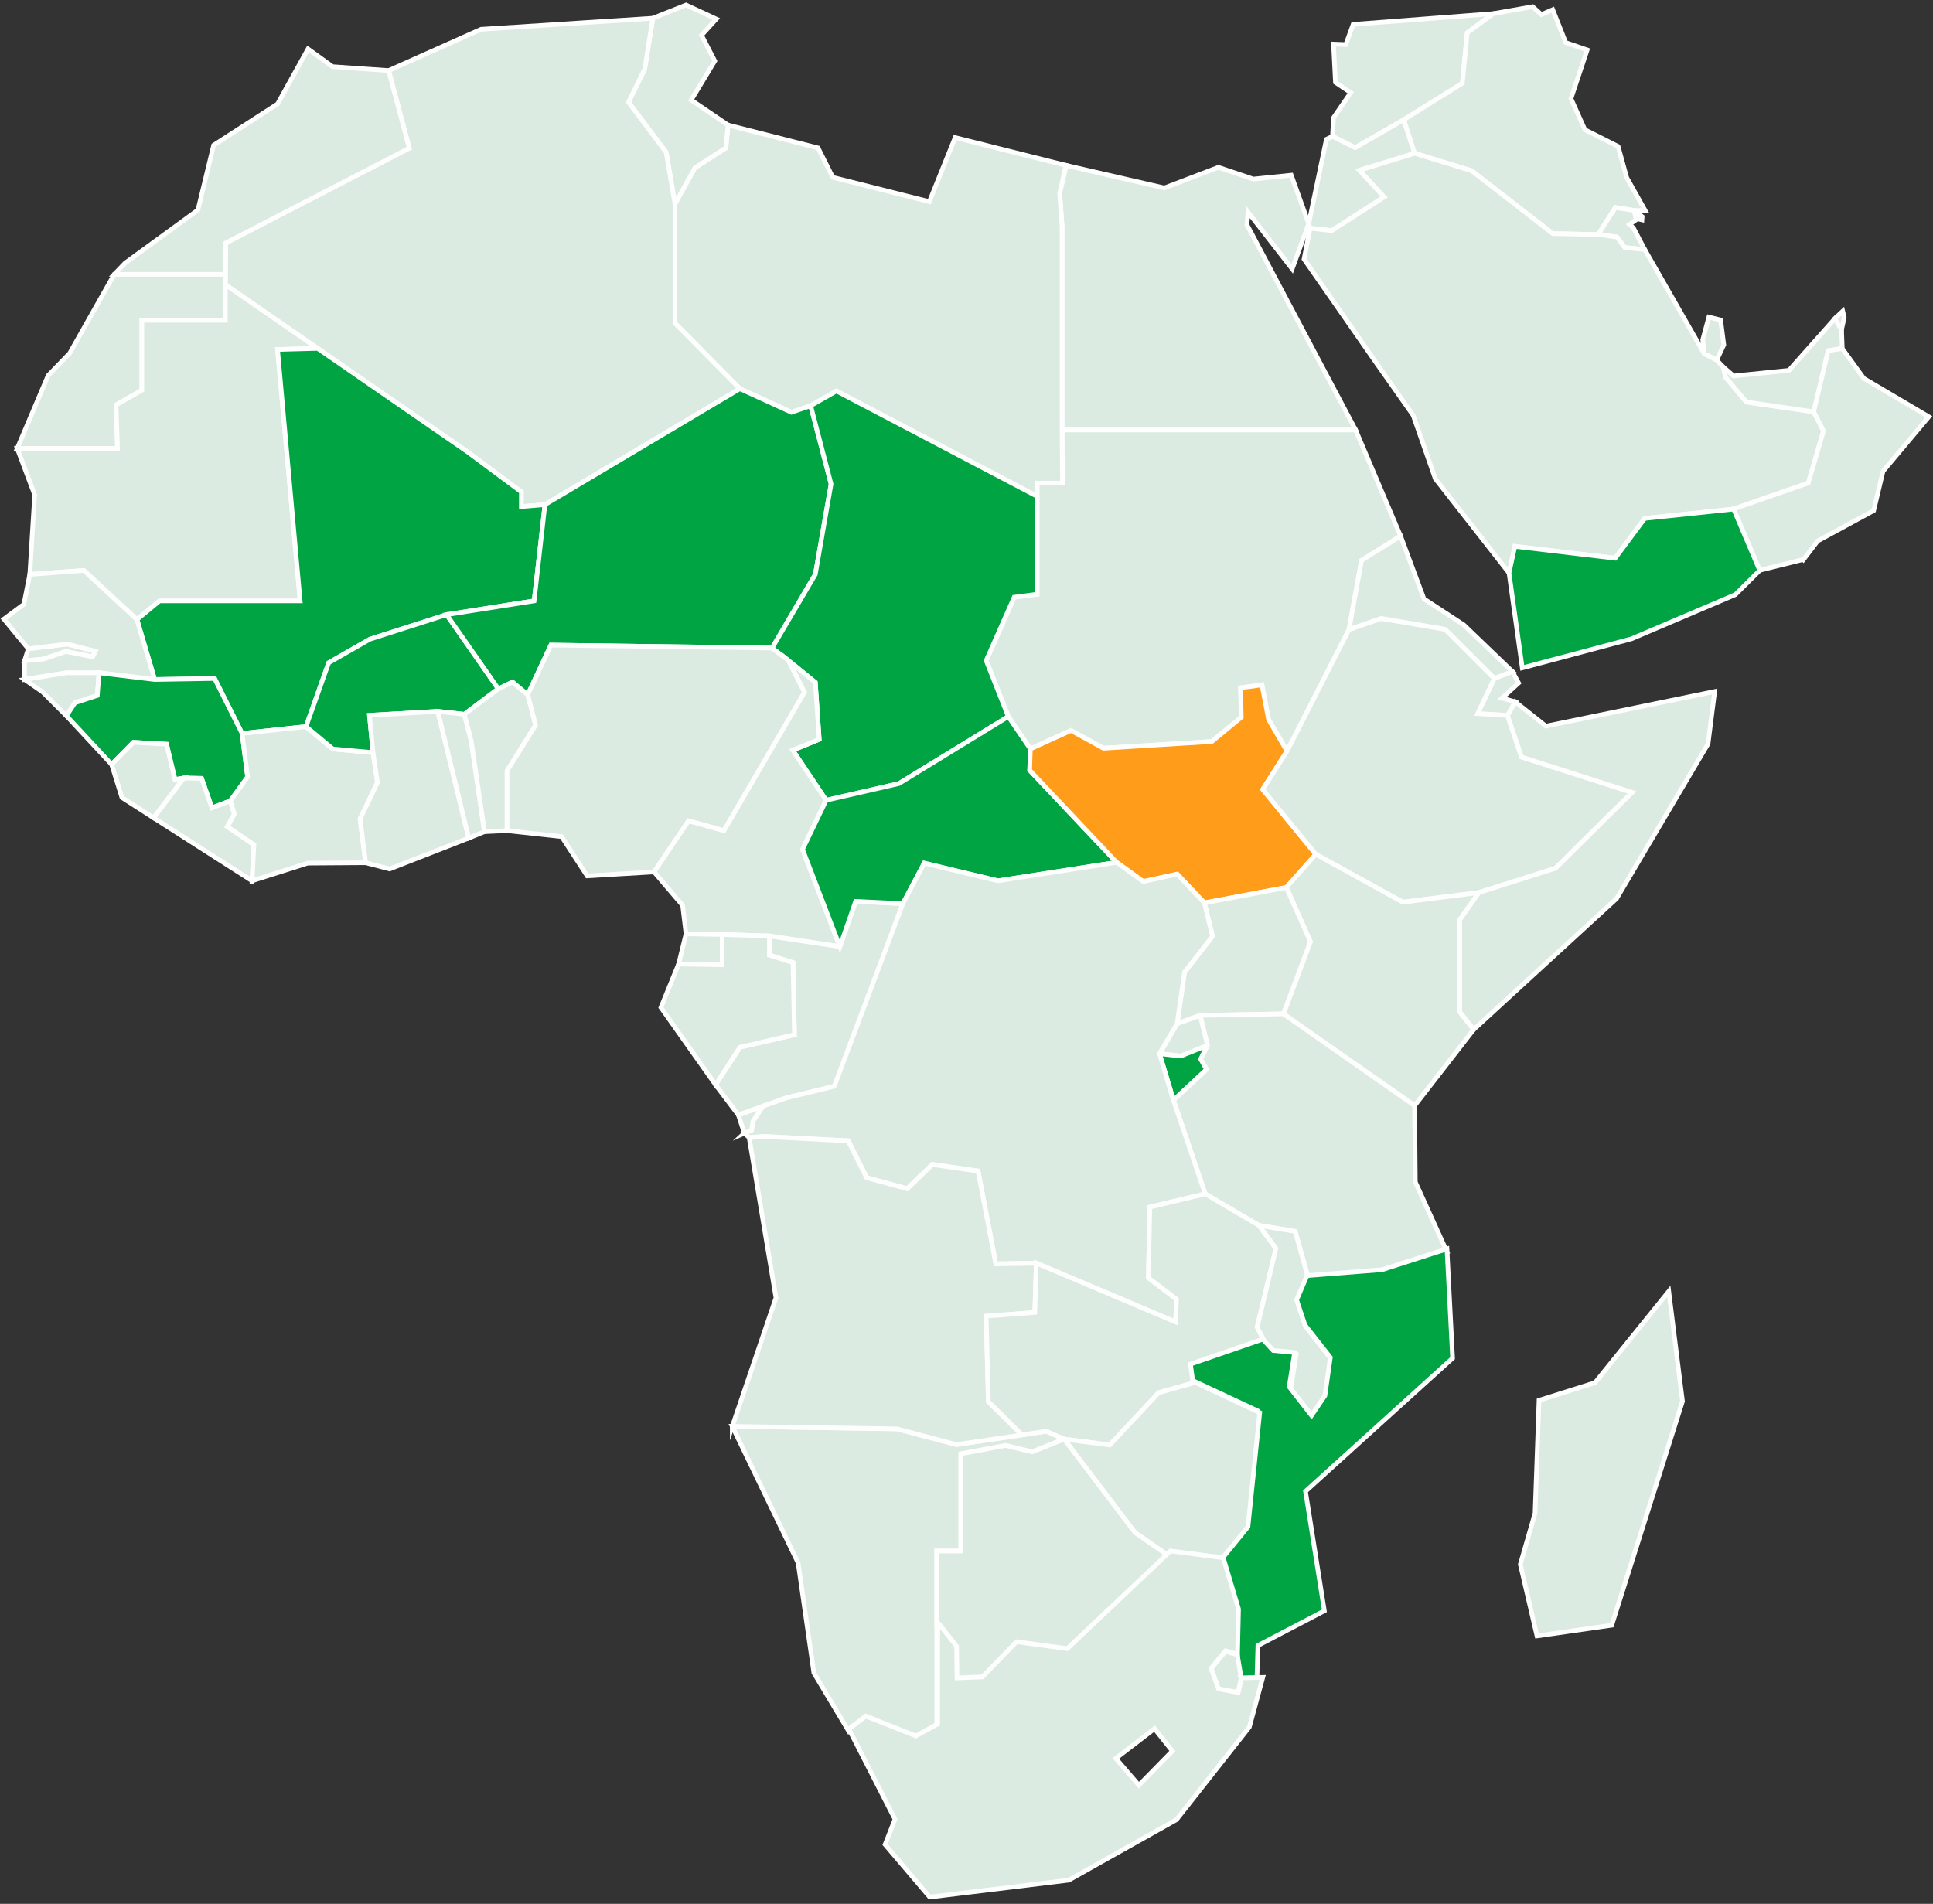
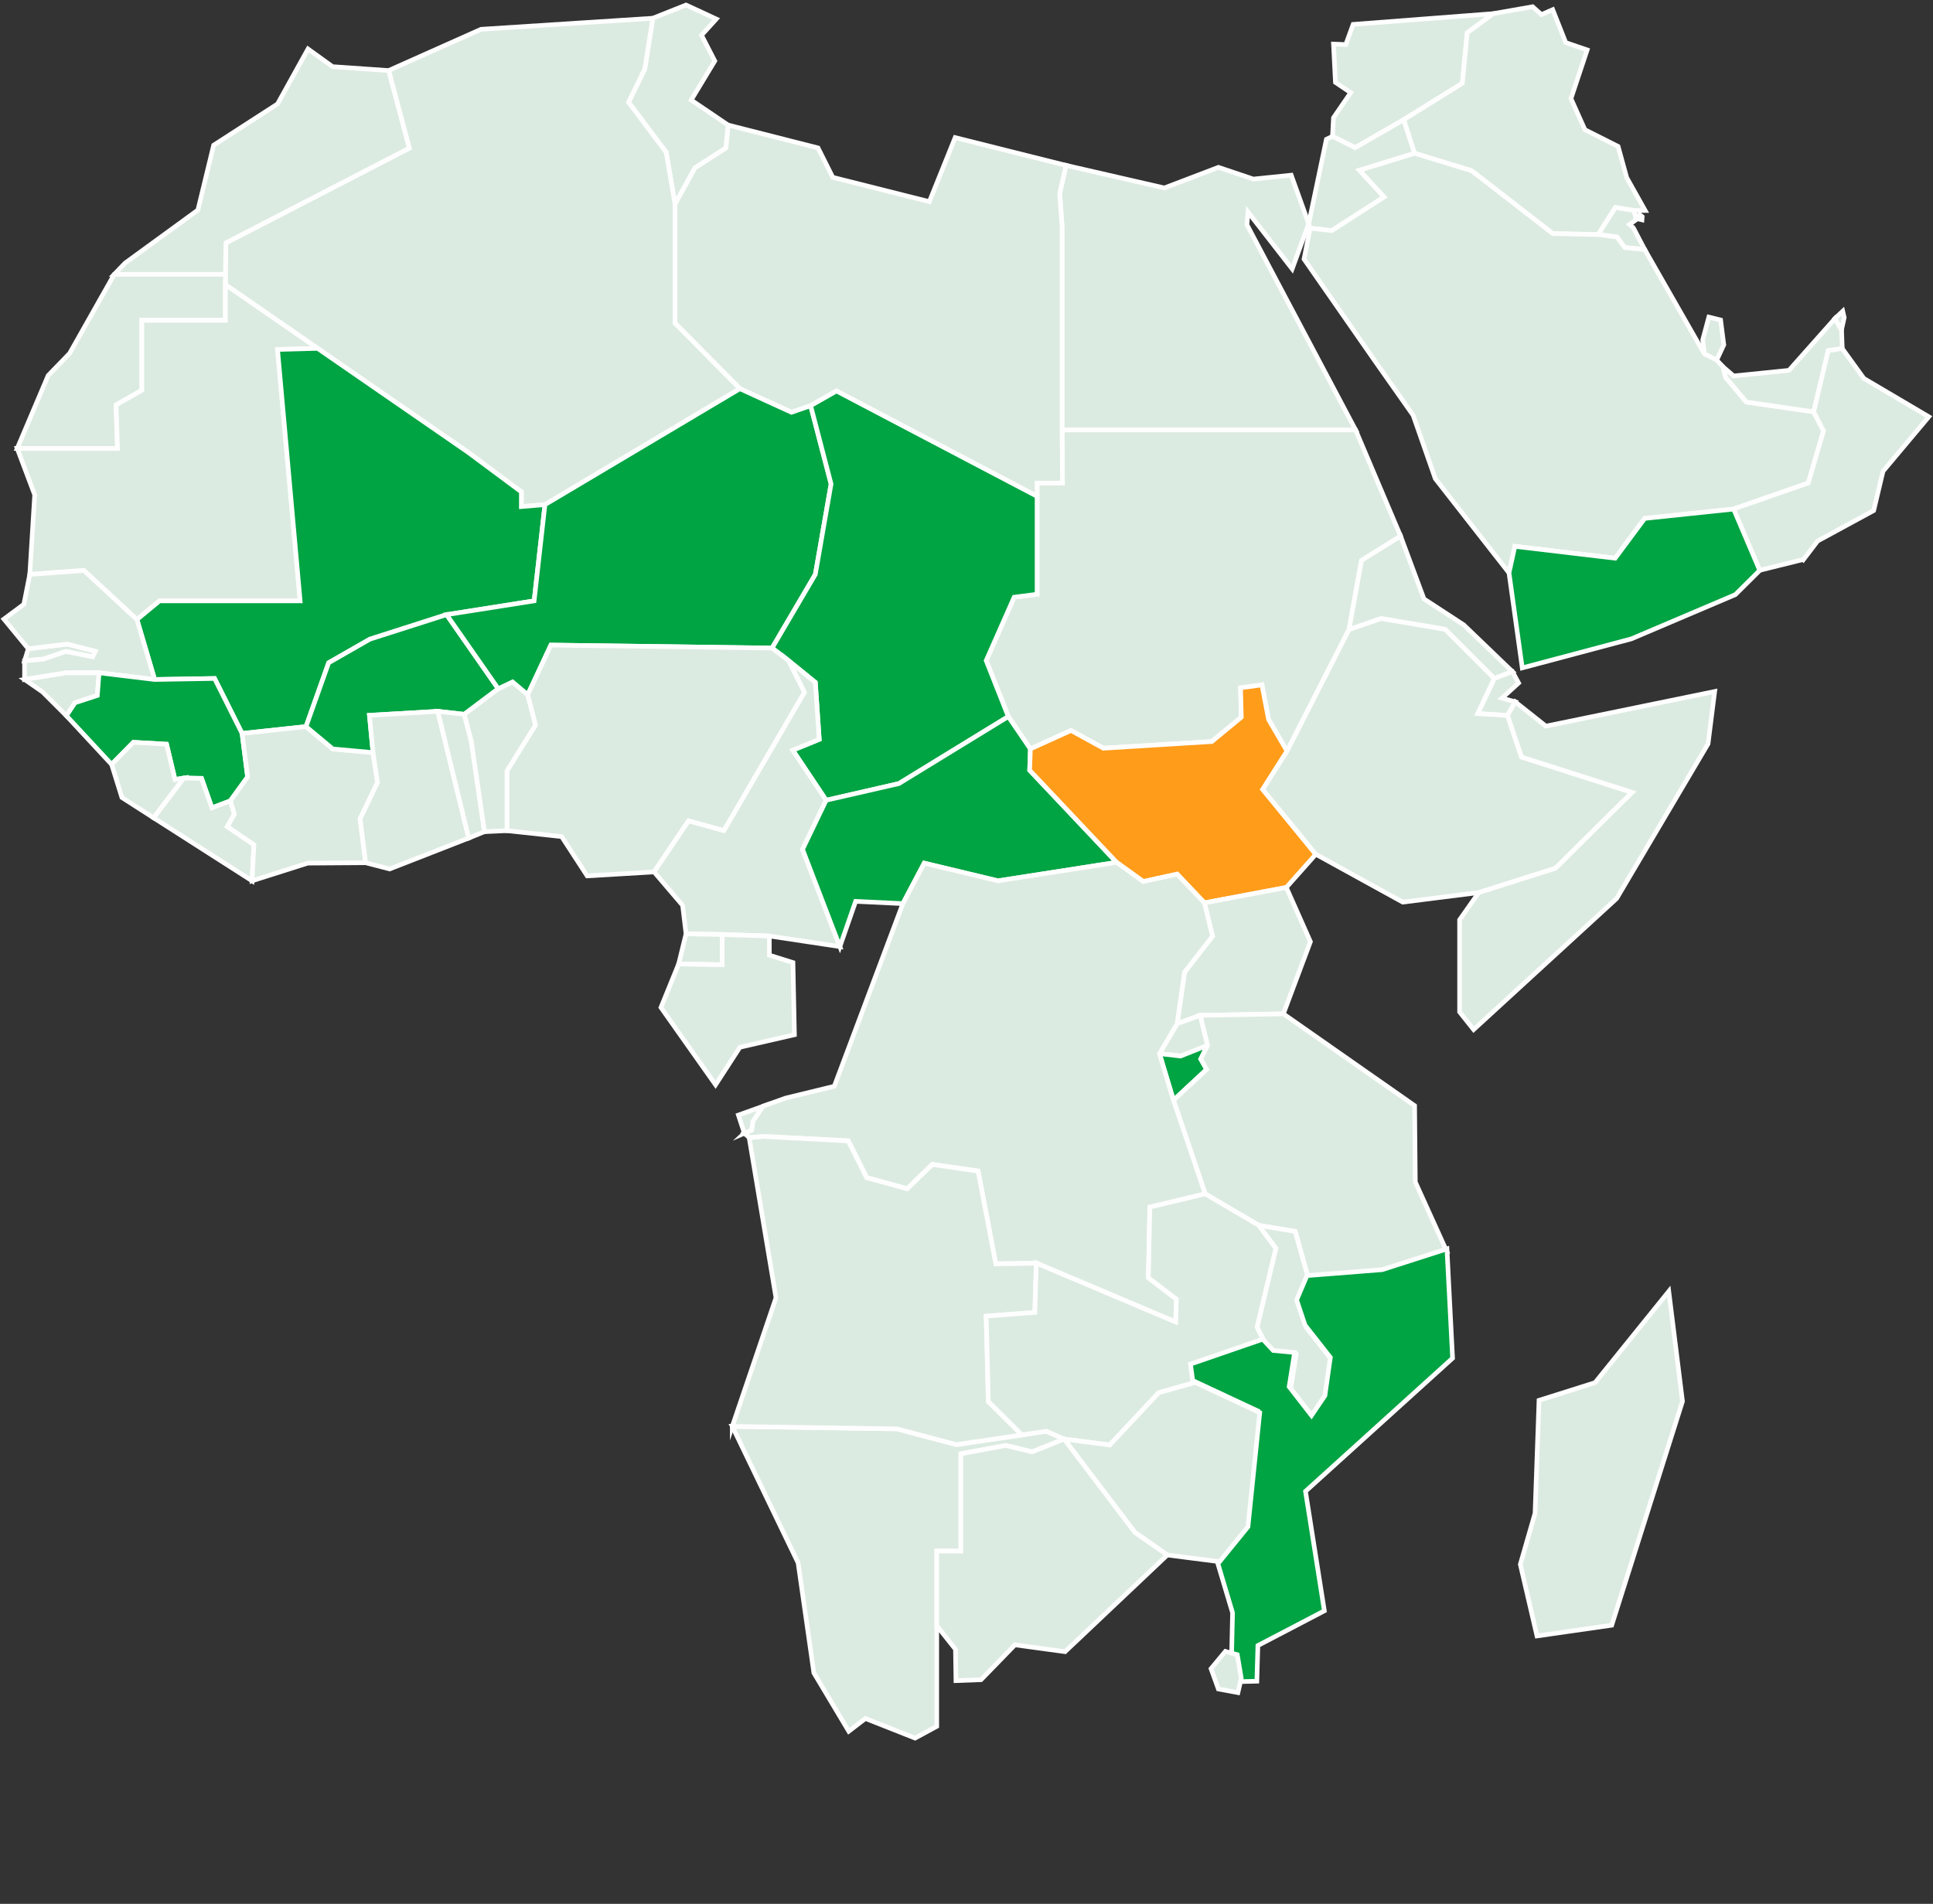
<svg xmlns="http://www.w3.org/2000/svg" width="336" height="331" viewBox="0 0 336 331" fill="none">
  <rect x="0" y="0" width="336" height="331" fill="#333333" stroke="none" />
  <g clip-path="url(#clip0_3681_976)">
    <path d="M231.614 23.701L231.79 20.467L234.784 16.108L232.129 14.322L231.79 7.662L233.931 7.744L235.204 4.238L259.563 2.37L255.038 5.7L254.185 14.484L244.01 20.805L235.556 25.678L231.614 23.701Z" fill="#DCEBE1" stroke="#FFFEFF" stroke-width="0.8" stroke-miterlimit="10" />
    <path d="M245.893 26.652L244.01 20.805L235.556 25.678L231.614 23.701L230.557 24.216L227.482 38.901L227.726 39.673L231.492 40.093L240.596 34.245L236.315 29.603L245.893 26.652Z" fill="#DCEBE1" stroke="#FFFEFF" stroke-width="0.8" stroke-miterlimit="10" />
    <path d="M277.812 40.783L280.793 36.086L284.003 36.6H285.968L282.757 30.875L281.267 25.461L275.495 22.551L273.07 17.137L275.888 8.678L272.163 7.405L269.9 1.68L267.936 2.533L266.405 1.165L259.563 2.37L255.038 5.7L254.185 14.484L244.01 20.805L245.893 26.652L255.797 29.684L269.9 40.607L277.812 40.783Z" fill="#DCEBE1" stroke="#FFFEFF" stroke-width="0.8" stroke-miterlimit="10" />
    <path d="M282.418 43.043L281.05 41.202L277.798 40.769L280.793 36.073L284.003 36.587L284.437 38.17L283.245 39.023L283.922 39.619L285.887 43.382L282.432 43.043H282.418ZM284.681 37.02V38.049L285.412 38.225L285.453 37.67L284.681 37.034V37.02Z" fill="#DCEBE1" stroke="#FFFEFF" stroke-width="0.8" stroke-miterlimit="10" />
    <path d="M296.264 61.532L298.405 62.602L299.638 59.949L299.082 55.631L297.036 55.13L295.966 59.096L296.264 61.532Z" fill="#DCEBE1" stroke="#FFFEFF" stroke-width="0.8" stroke-miterlimit="10" />
    <path d="M231.492 40.093L240.596 34.245L236.315 29.603L245.893 26.652L255.797 29.684L269.9 40.607L277.866 40.783L281.05 41.202L282.418 43.043L285.887 43.382L296.264 61.532L298.405 62.602L299.516 63.792L299.976 65.62L303.566 69.897L315.272 71.602L316.992 74.932L314.337 83.987L301.345 88.508L285.887 90.132L280.752 97.048L263.316 94.991L262.3 99.606L249.483 83.216L245.636 72.198L238.97 62.723L226.669 45.046L227.726 39.673L231.492 40.093Z" fill="#DCEBE1" stroke="#FFFEFF" stroke-width="0.8" stroke-miterlimit="10" />
    <path d="M318.957 55.387L320.108 57.35L320.23 60.585L317.805 60.977L315.272 71.602L303.566 69.897L299.976 65.62L299.516 63.792L301.345 65.363L310.964 64.388L318.957 55.387Z" fill="#DCEBE1" stroke="#FFFEFF" stroke-width="0.8" stroke-miterlimit="10" />
    <path d="M320.569 55.211L320.095 57.35L318.943 55.387L320.312 54.101L320.569 55.211ZM313.47 97.305L315.949 94.057L325.69 88.765L327.316 81.93L335.268 72.455L323.983 65.796L320.217 60.585L317.778 60.964L315.258 71.589L316.965 74.918L314.31 83.973L301.318 88.494L305.843 99.16L313.443 97.278L313.47 97.305Z" fill="#DCEBE1" stroke="#FFFEFF" stroke-width="0.8" stroke-miterlimit="10" />
    <path d="M264.603 116.119L262.3 99.606L263.316 94.991L280.752 97.048L285.887 90.132L301.345 88.508L305.883 99.173L301.643 103.383L283.57 111.071L264.603 116.119Z" fill="#00A443" stroke="#FFFEFF" stroke-width="0.8" stroke-miterlimit="10" />
    <path d="M235.638 74.756H184.616V39.416L184.196 33.609L185.307 28.75L202.391 32.675L211.793 29.088L217.863 31.132L224.447 30.456L227.482 38.901L224.61 46.752L216.928 36.858L216.752 39.077L235.638 74.756Z" fill="#DCEBE1" stroke="#FFFEFF" stroke-width="0.8" stroke-miterlimit="10" />
    <path d="M243.455 93.204L236.667 97.427L234.486 109.46L223.716 130.588L220.505 125.093L219.353 119.07L215.641 119.584L215.763 124.701L210.642 128.924L191.797 130.088L186.161 127.002L179.102 130.209L175.268 124.579L171.421 114.847L176.285 103.829L180.268 103.315V86.288V83.987H184.684L184.616 74.756H235.638L243.455 93.204Z" fill="#DCEBE1" stroke="#FFFEFF" stroke-width="0.8" stroke-miterlimit="10" />
    <path d="M180.268 83.987H184.684L184.616 74.756V39.416L184.196 33.609L185.307 28.75L166.029 23.918L161.544 35.057L144.759 30.834L142.198 25.718L126.55 21.739L126.171 25.718L120.793 29.17L117.324 35.45V56.186L128.61 67.582L137.578 71.683L140.911 70.533L145.395 67.975L180.268 86.288V83.987Z" fill="#DCEBE1" stroke="#FFFEFF" stroke-width="0.8" stroke-miterlimit="10" />
    <path d="M113.477 3.169L119.248 0.868L124.505 3.304L121.944 6.119L124.247 10.6L120.142 17.394L126.55 21.739L126.171 25.718L120.793 29.17L117.324 35.45L115.793 26.476L109.25 17.773L112.068 12.007L113.477 3.169Z" fill="#DCEBE1" stroke="#FFFEFF" stroke-width="0.8" stroke-miterlimit="10" />
    <path d="M94.727 87.736L128.61 67.582L117.324 56.186V35.45L115.793 26.476L109.25 17.773L112.068 12.007L113.477 3.169L83.617 5.091L67.549 12.264L71.14 25.759L39.262 42.231L39.18 47.699V49.486L55.208 60.571L81.314 78.6L90.621 85.516V88.075L94.727 87.736Z" fill="#DCEBE1" stroke="#FFFEFF" stroke-width="0.8" stroke-miterlimit="10" />
    <path d="M53.541 8.515L57.809 11.588L67.549 12.264L71.14 25.759L39.262 42.231L39.18 47.699H19.861L21.744 45.737L34.398 36.519L37.135 25.244L48.244 18.071L53.541 8.515Z" fill="#DCEBE1" stroke="#FFFEFF" stroke-width="0.8" stroke-miterlimit="10" />
    <path d="M20.43 77.964H2.994L8.373 65.281L12.098 61.437L19.861 47.699H39.18V49.486V55.685H24.657V67.84L20.173 70.411L20.43 77.964Z" fill="#DCEBE1" stroke="#FFFEFF" stroke-width="0.8" stroke-miterlimit="10" />
    <path d="M39.18 49.486V55.685H24.657V67.84L20.173 70.411L20.43 77.964H2.994L6.029 86.031L5.175 99.864L14.564 99.173L23.804 107.714L27.732 104.466H52.173L48.244 60.761L55.208 60.571L39.18 49.486Z" fill="#DCEBE1" stroke="#FFFEFF" stroke-width="0.8" stroke-miterlimit="10" />
    <path d="M26.879 118.136L23.804 107.714L27.732 104.466H52.173L48.244 60.761L55.208 60.571L81.314 78.6L90.621 85.516V88.075L94.727 87.736L92.843 104.466L77.629 106.861L64.298 111.125L57.131 115.226L53.189 126.325L42.08 127.516L37.297 117.96L26.879 118.136Z" fill="#00A443" stroke="#FFFEFF" stroke-width="0.8" stroke-miterlimit="10" />
    <path d="M4.918 112.79L11.705 111.978L16.583 113.223L16.108 114.197L11.448 113.263L7.56 114.59L4.268 114.888L4.918 112.79Z" fill="#DCEBE1" stroke="#FFFEFF" stroke-width="0.8" stroke-miterlimit="10" />
    <path d="M17.219 116.972L26.879 118.136L23.804 107.714L14.564 99.173L5.175 99.864L4.146 105.061L0.677 107.633L4.918 112.79L11.705 111.978L16.583 113.223L16.108 114.197L11.448 113.263L7.56 114.59L4.268 114.888V118.136L11.543 116.972H17.219Z" fill="#DCEBE1" stroke="#FFFEFF" stroke-width="0.8" stroke-miterlimit="10" />
    <path d="M11.543 124.443L13.033 122.183L16.921 120.911L17.219 116.972H11.543L4.268 118.136L7.397 120.302L11.543 124.443Z" fill="#DCEBE1" stroke="#FFFEFF" stroke-width="0.8" stroke-miterlimit="10" />
    <path d="M31.959 135.272L30.415 135.529L28.952 129.384L23.18 129.059L19.401 132.903L11.543 124.443L13.033 122.183L16.921 120.911L17.219 116.972L26.879 118.136L37.297 117.96L42.08 127.516L43.041 135.082L40.034 139.237L36.837 140.456L35.035 135.326L31.959 135.272Z" fill="#00A443" stroke="#FFFEFF" stroke-width="0.8" stroke-miterlimit="10" />
    <path d="M26.703 142.188L31.959 135.272L30.415 135.529L28.952 129.384L23.18 129.059L19.401 132.903L21.189 138.655L26.703 142.188Z" fill="#DCEBE1" stroke="#FFFEFF" stroke-width="0.8" stroke-miterlimit="10" />
    <path d="M43.814 153.138L26.703 142.188L31.959 135.272L35.035 135.326L36.837 140.456L40.034 139.237L40.738 141.538L39.519 143.717L44.139 146.858L43.814 153.138Z" fill="#DCEBE1" stroke="#FFFEFF" stroke-width="0.8" stroke-miterlimit="10" />
    <path d="M63.553 149.998L53.487 150.065L43.814 153.138L44.139 146.858L39.519 143.717L40.738 141.538L40.034 139.237L43.041 135.082L42.08 127.516L53.189 126.325L57.849 130.209L64.84 130.846L65.612 136.043L62.591 142.378L63.553 149.998Z" fill="#DCEBE1" stroke="#FFFEFF" stroke-width="0.8" stroke-miterlimit="10" />
    <path d="M76.098 123.672L64.217 124.362L64.84 130.846L57.849 130.209L53.189 126.325L57.131 115.226L64.298 111.125L77.629 106.861L86.611 119.747L80.704 124.186L76.098 123.672Z" fill="#00A443" stroke="#FFFEFF" stroke-width="0.8" stroke-miterlimit="10" />
    <path d="M81.477 145.707L76.098 123.672L64.217 124.362L64.84 130.846L65.612 136.043L62.591 142.378L63.553 149.998L67.726 151.081L81.477 145.707Z" fill="#DCEBE1" stroke="#FFFEFF" stroke-width="0.8" stroke-miterlimit="10" />
    <path d="M84.213 144.597L81.91 128.802L80.704 124.186L76.098 123.672L81.477 145.707L84.213 144.597Z" fill="#DCEBE1" stroke="#FFFEFF" stroke-width="0.8" stroke-miterlimit="10" />
    <path d="M88.142 144.421L84.213 144.597L81.91 128.802L80.704 124.186L86.611 119.747L89.091 118.556L91.732 120.775L93.101 126.068L88.142 134.013V144.421Z" fill="#DCEBE1" stroke="#FFFEFF" stroke-width="0.8" stroke-miterlimit="10" />
    <path d="M140.911 70.533L144.461 84.149L141.724 99.864L134.205 112.668L95.756 112.154L91.732 120.775L89.091 118.556L86.611 119.747L77.629 106.861L92.843 104.466L94.727 87.736L128.61 67.582L137.578 71.683L140.911 70.533Z" fill="#00A443" stroke="#FFFEFF" stroke-width="0.8" stroke-miterlimit="10" />
    <path d="M143.607 139.129L137.795 130.426L142.401 128.545L141.724 118.637L137.104 114.888L134.205 112.668L141.724 99.864L144.461 84.149L140.911 70.533L145.395 67.975L180.268 86.288V103.315L176.285 103.829L171.421 114.847L175.268 124.579L156.247 136.233L143.607 139.129Z" fill="#00A443" stroke="#FFFEFF" stroke-width="0.8" stroke-miterlimit="10" />
    <path d="M113.693 151.595L119.682 142.716L125.832 144.421L139.841 120.356L137.104 114.888L134.205 112.668L95.756 112.154L91.732 120.775L93.101 126.068L88.142 134.013V144.421L97.626 145.45L102.069 152.285L113.693 151.595Z" fill="#DCEBE1" stroke="#FFFEFF" stroke-width="0.8" stroke-miterlimit="10" />
    <path d="M145.992 164.575L139.502 147.67L143.607 139.129L137.795 130.426L142.401 128.545L141.724 118.637L137.104 114.888L139.841 120.356L125.832 144.421L119.682 142.716L113.693 151.595L118.652 157.402L119.248 162.355L125.534 162.477L133.731 162.734L145.992 164.575Z" fill="#DCEBE1" stroke="#FFFEFF" stroke-width="0.8" stroke-miterlimit="10" />
-     <path d="M150.137 176.567L145.016 188.857L136.549 190.914L132.62 192.322L128.352 193.852L124.383 188.6L128.61 182.076L138.093 179.897L137.836 167.35L133.731 166.064V162.734L145.992 164.575L148.728 156.711L156.938 157.104L150.137 176.567Z" fill="#DCEBE1" stroke="#FFFEFF" stroke-width="0.8" stroke-miterlimit="10" />
    <path d="M125.534 162.477L119.248 162.355L117.961 167.607L125.534 167.729V162.477Z" fill="#DCEBE1" stroke="#FFFEFF" stroke-width="0.8" stroke-miterlimit="10" />
    <path d="M114.886 175.16L117.961 167.607L125.534 167.729V162.477L133.731 162.734V166.064L137.836 167.35L138.093 179.897L128.61 182.076L124.383 188.6L114.886 175.16Z" fill="#DCEBE1" stroke="#FFFEFF" stroke-width="0.8" stroke-miterlimit="10" />
    <path d="M194.1 149.93L173.467 153.138L160.65 150.065L156.938 157.104L148.728 156.711L145.992 164.575L139.502 147.67L143.607 139.129L156.247 136.233L175.268 124.579L179.102 130.209L178.981 133.918L194.1 149.93Z" fill="#00A443" stroke="#FFFEFF" stroke-width="0.8" stroke-miterlimit="10" />
    <path d="M228.715 148.522L223.594 154.288L209.355 156.968L204.613 151.974L198.72 153.26L194.1 149.93L178.981 133.918L179.102 130.209L186.161 127.002L191.797 130.088L210.642 128.924L215.763 124.701L215.641 119.584L219.353 119.07L220.505 125.093L223.716 130.588L219.489 137.248L228.715 148.522Z" fill="#FF9C1A" stroke="#FFFEFF" stroke-width="0.8" stroke-miterlimit="10" />
    <path d="M262.896 116.769L259.739 117.96L251.191 109.419L240.081 107.538L234.486 109.46L236.667 97.427L243.455 93.204L247.519 104.127L254.442 108.648L262.896 116.769Z" fill="#DCEBE1" stroke="#FFFEFF" stroke-width="0.8" stroke-miterlimit="10" />
    <path d="M263.384 122.021L262.042 124.389L256.854 124.064L259.739 117.96L262.896 116.769L263.966 118.745L261.08 121.371L263.384 122.021Z" fill="#DCEBE1" stroke="#FFFEFF" stroke-width="0.8" stroke-miterlimit="10" />
    <path d="M257.043 155.182L243.834 156.847L228.715 148.522L219.489 137.248L223.716 130.588L234.486 109.46L240.081 107.538L251.191 109.419L259.739 117.96L256.854 124.064L262.042 124.389L264.481 131.617L283.705 137.762L270.374 150.959L257.043 155.182Z" fill="#DCEBE1" stroke="#FFFEFF" stroke-width="0.8" stroke-miterlimit="10" />
    <path d="M256.149 179.004L253.71 175.931V159.919L257.043 155.182L270.374 150.959L283.705 137.762L264.481 131.617L262.042 124.389L263.384 122.021L268.708 126.244L298.052 120.221L296.901 129.316L281.009 156.21L256.149 179.004Z" fill="#DCEBE1" stroke="#FFFEFF" stroke-width="0.8" stroke-miterlimit="10" />
-     <path d="M245.893 192.227L256.149 179.004L253.71 175.931V159.919L257.043 155.182L243.834 156.847L228.715 148.522L223.594 154.288L227.78 163.722L223.079 176.269L245.893 192.227Z" fill="#DCEBE1" stroke="#FFFEFF" stroke-width="0.8" stroke-miterlimit="10" />
    <path d="M208.637 176.527L223.079 176.269L227.78 163.722L223.594 154.288L209.355 156.968L210.764 162.775L205.9 169.015L204.613 177.975L208.637 176.527Z" fill="#DCEBE1" stroke="#FFFEFF" stroke-width="0.8" stroke-miterlimit="10" />
    <path d="M201.538 183.186L205.209 183.606L208.379 182.496L209.91 181.738L208.637 176.527L204.613 177.975L201.538 183.186Z" fill="#DCEBE1" stroke="#FFFEFF" stroke-width="0.8" stroke-miterlimit="10" />
    <path d="M203.976 191.293L209.748 185.92L208.718 184.12L209.91 181.738L205.209 183.606L201.538 183.186L203.976 191.293Z" fill="#00A443" stroke="#FFFEFF" stroke-width="0.8" stroke-miterlimit="10" />
    <path d="M227.428 222.289L225.124 214.087L218.838 213.058L209.49 207.563L203.976 191.293L209.748 185.92L208.718 184.12L209.91 181.738L208.637 176.527L223.079 176.269L245.893 192.227L246.015 205.505L251.529 217.673L240.379 221.26L227.428 222.289Z" fill="#DCEBE1" stroke="#FFFEFF" stroke-width="0.8" stroke-miterlimit="10" />
    <path d="M132.796 197.574L130.235 197.777L129.382 197.019L130.655 196.464L130.872 194.921L132.62 192.322L136.549 190.914L145.016 188.857L156.938 157.104L160.65 150.065L173.467 153.138L194.1 149.93L198.72 153.26L204.613 151.974L209.355 156.968L210.764 162.775L205.9 169.015L204.613 177.975L201.538 183.186L203.976 191.293L209.49 207.563L199.871 209.864L199.614 222.154L204.491 225.876L204.356 229.842L180.132 219.595L173.087 219.717L170.012 203.583L162.059 202.433L157.697 206.656L150.652 204.734L147.455 198.332L132.796 197.574Z" fill="#DCEBE1" stroke="#FFFEFF" stroke-width="0.8" stroke-miterlimit="10" />
    <path d="M184.969 250.198L179.414 252.418L174.794 251.308L167.018 252.756V269.662H162.832V282.642V300.143L159.065 302.187L150.435 298.776L147.536 300.996L141.467 290.844L138.73 271.719L127.282 247.979L155.909 248.412L166.246 251.146L177.639 249.467L181.88 248.831L184.969 250.198Z" fill="#DCEBE1" stroke="#FFFEFF" stroke-width="0.8" stroke-miterlimit="10" />
    <path d="M129.382 197.019L128.352 193.865L132.62 192.336L130.872 194.934L130.655 196.477L129.368 197.032L129.382 197.019ZM127.282 247.992L155.909 248.425L166.246 251.159L177.639 249.481L171.8 243.688L171.421 228.84L179.875 228.204L180.132 219.622L173.087 219.744L170.012 203.61L162.059 202.46L157.697 206.683L150.652 204.761L147.441 198.359L132.782 197.587L130.222 197.804L134.882 225.632L127.282 248.006V247.992Z" fill="#DCEBE1" stroke="#FFFEFF" stroke-width="0.8" stroke-miterlimit="10" />
    <path d="M207.756 240.345L201.416 242.131L192.894 251.227L184.969 250.198L181.88 248.831L177.639 249.467L171.8 243.674L171.421 228.813L179.875 228.177L180.132 219.595L204.356 229.842L204.491 225.876L199.614 222.154L199.871 209.864L209.49 207.563L218.838 213.058L221.792 217.037L218.527 230.735L219.8 233.239L207.377 237.529L207.756 240.345Z" fill="#DCEBE1" stroke="#FFFEFF" stroke-width="0.8" stroke-miterlimit="10" />
    <path d="M228.2 246.354L224.352 241.414L225.301 235.513L221.616 235.174L219.8 233.239L218.527 230.735L221.792 217.037L218.838 213.058L225.124 214.087L227.428 222.289L225.639 226.471L227.089 230.816L231.451 236.365L230.503 242.944L228.2 246.354Z" fill="#DCEBE1" stroke="#FFFEFF" stroke-width="0.8" stroke-miterlimit="10" />
    <path d="M211.59 271.503L216.576 265.358L218.649 245.312L207.323 240.02L206.93 237.164L219.489 232.833L221.318 234.795L225.03 235.147L224.081 241.089L227.97 246.097L230.3 242.646L231.248 236L226.845 230.396L225.382 226.011L227.184 221.775L240.257 220.746L251.516 217.132L252.491 236.135L226.926 259.28L230.205 280.057L218.649 286.094L218.472 292.293L214.76 292.387L214.069 288.246L214.246 280.395L211.59 271.503Z" fill="#00A443" stroke="#FFFEFF" stroke-width="0.8" stroke-miterlimit="10" />
    <path d="M202.906 270.352L211.983 271.516L216.928 265.439L218.974 245.596L207.756 240.345L201.416 242.131L192.894 251.227L184.969 250.198L197.27 266.427L202.906 270.352Z" fill="#DCEBE1" stroke="#FFFEFF" stroke-width="0.8" stroke-miterlimit="10" />
    <path d="M166.083 286.743L162.832 282.642V269.662H167.018V252.756L174.794 251.308L179.414 252.418L184.969 250.198L197.27 266.427L202.906 270.352L185.131 287.163L176.42 285.972L170.527 292.035L166.164 292.198L166.083 286.743Z" fill="#DCEBE1" stroke="#FFFEFF" stroke-width="0.8" stroke-miterlimit="10" />
    <path d="M211.78 293.646L210.506 290.113L212.999 287.109L215.072 287.691L215.763 291.778L215.18 294.282L211.78 293.646Z" fill="#DCEBE1" stroke="#FFFEFF" stroke-width="0.8" stroke-miterlimit="10" />
-     <path d="M215.817 291.751L215.235 294.269L211.807 293.619L210.506 290.059L213.026 287.014L215.113 287.596L215.289 279.746L212.633 270.839L203.461 269.648L185.511 286.635L176.704 285.43L170.757 291.548L166.354 291.724L166.273 286.202L162.994 282.06V299.737L159.201 301.808L150.489 298.356L147.55 300.603L155.57 316.29L153.849 320.689L161.612 329.826L185.768 326.888L204.491 316.372L217.172 300.251L219.502 291.629L215.79 291.711L215.817 291.751ZM197.961 310.376L193.951 305.719L200.684 300.549L203.787 304.434L197.961 310.376Z" fill="#DCEBE1" stroke="#FFFEFF" stroke-width="0.8" stroke-miterlimit="10" />
    <path d="M280.156 282.561L292.457 243.634L290.073 224.509L277.257 240.385L267.516 243.458L266.825 263.097L264.264 271.976L267.163 284.429L280.156 282.561Z" fill="#DCEBE1" stroke="#FFFEFF" stroke-width="0.8" stroke-miterlimit="10" />
  </g>
  <defs>
    <clipPath id="clip0_3681_976">
      <rect width="336" height="330" fill="white" transform="translate(0 0.353)" />
    </clipPath>
  </defs>
</svg>